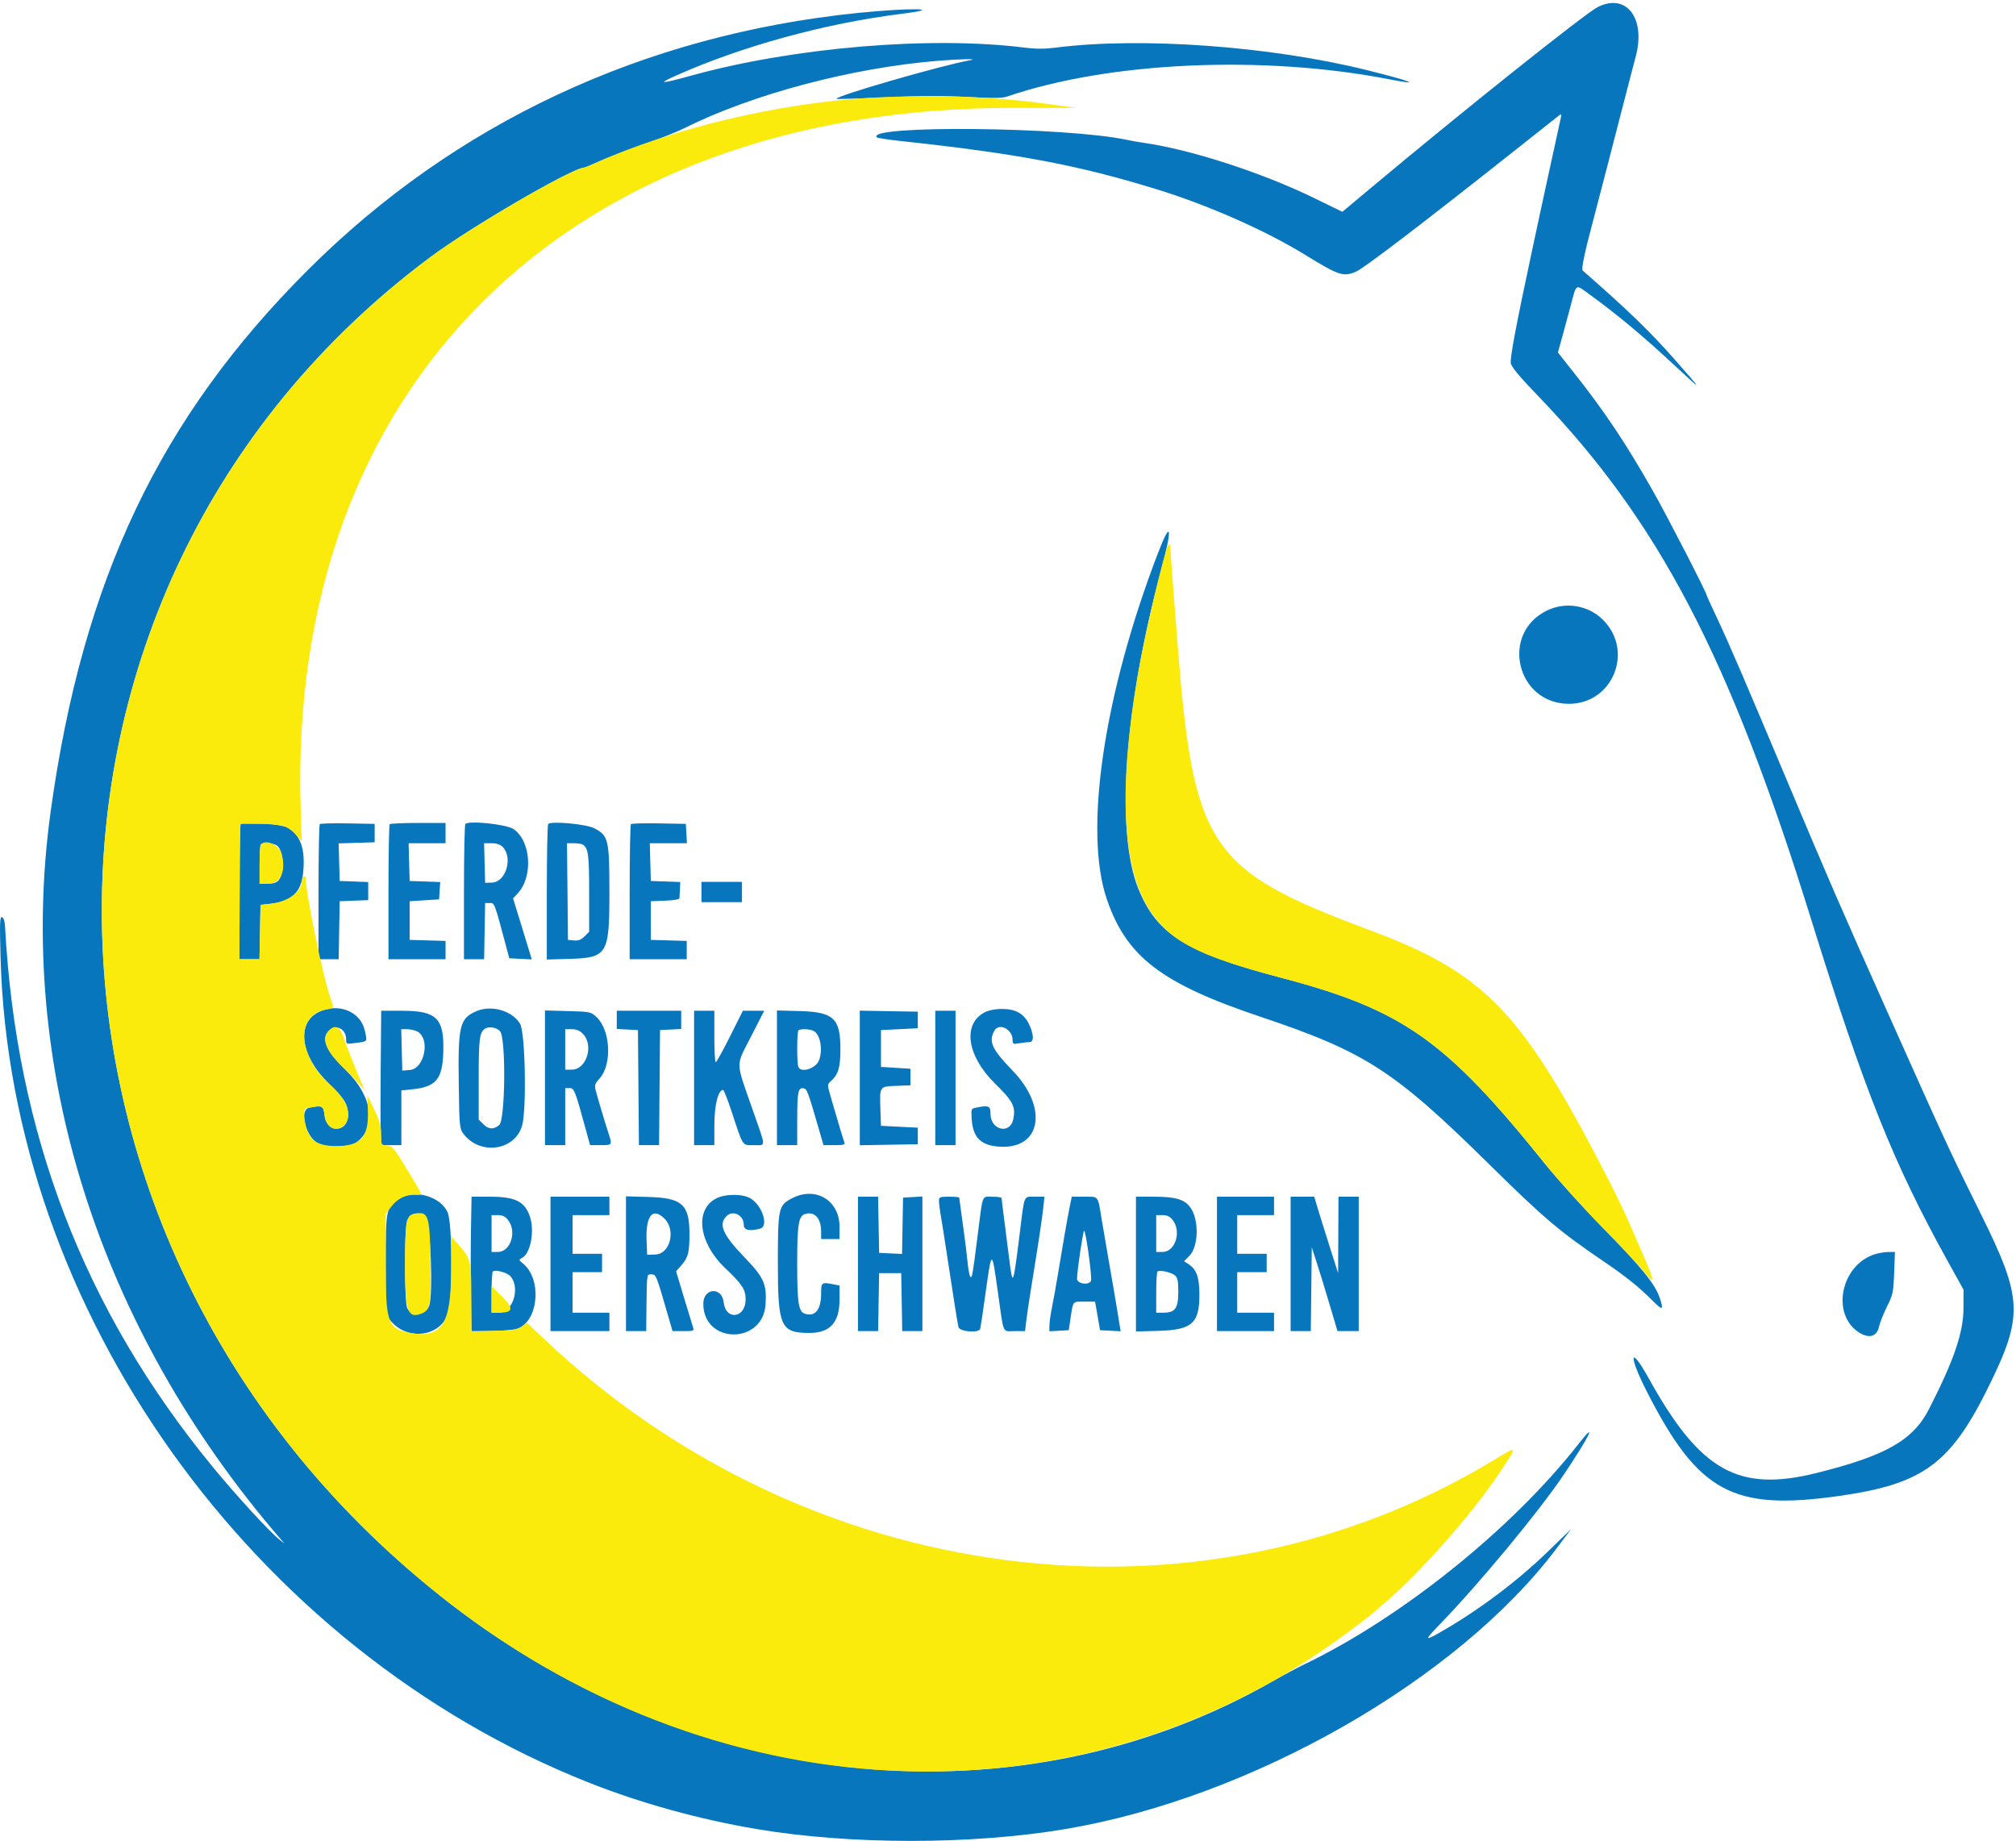
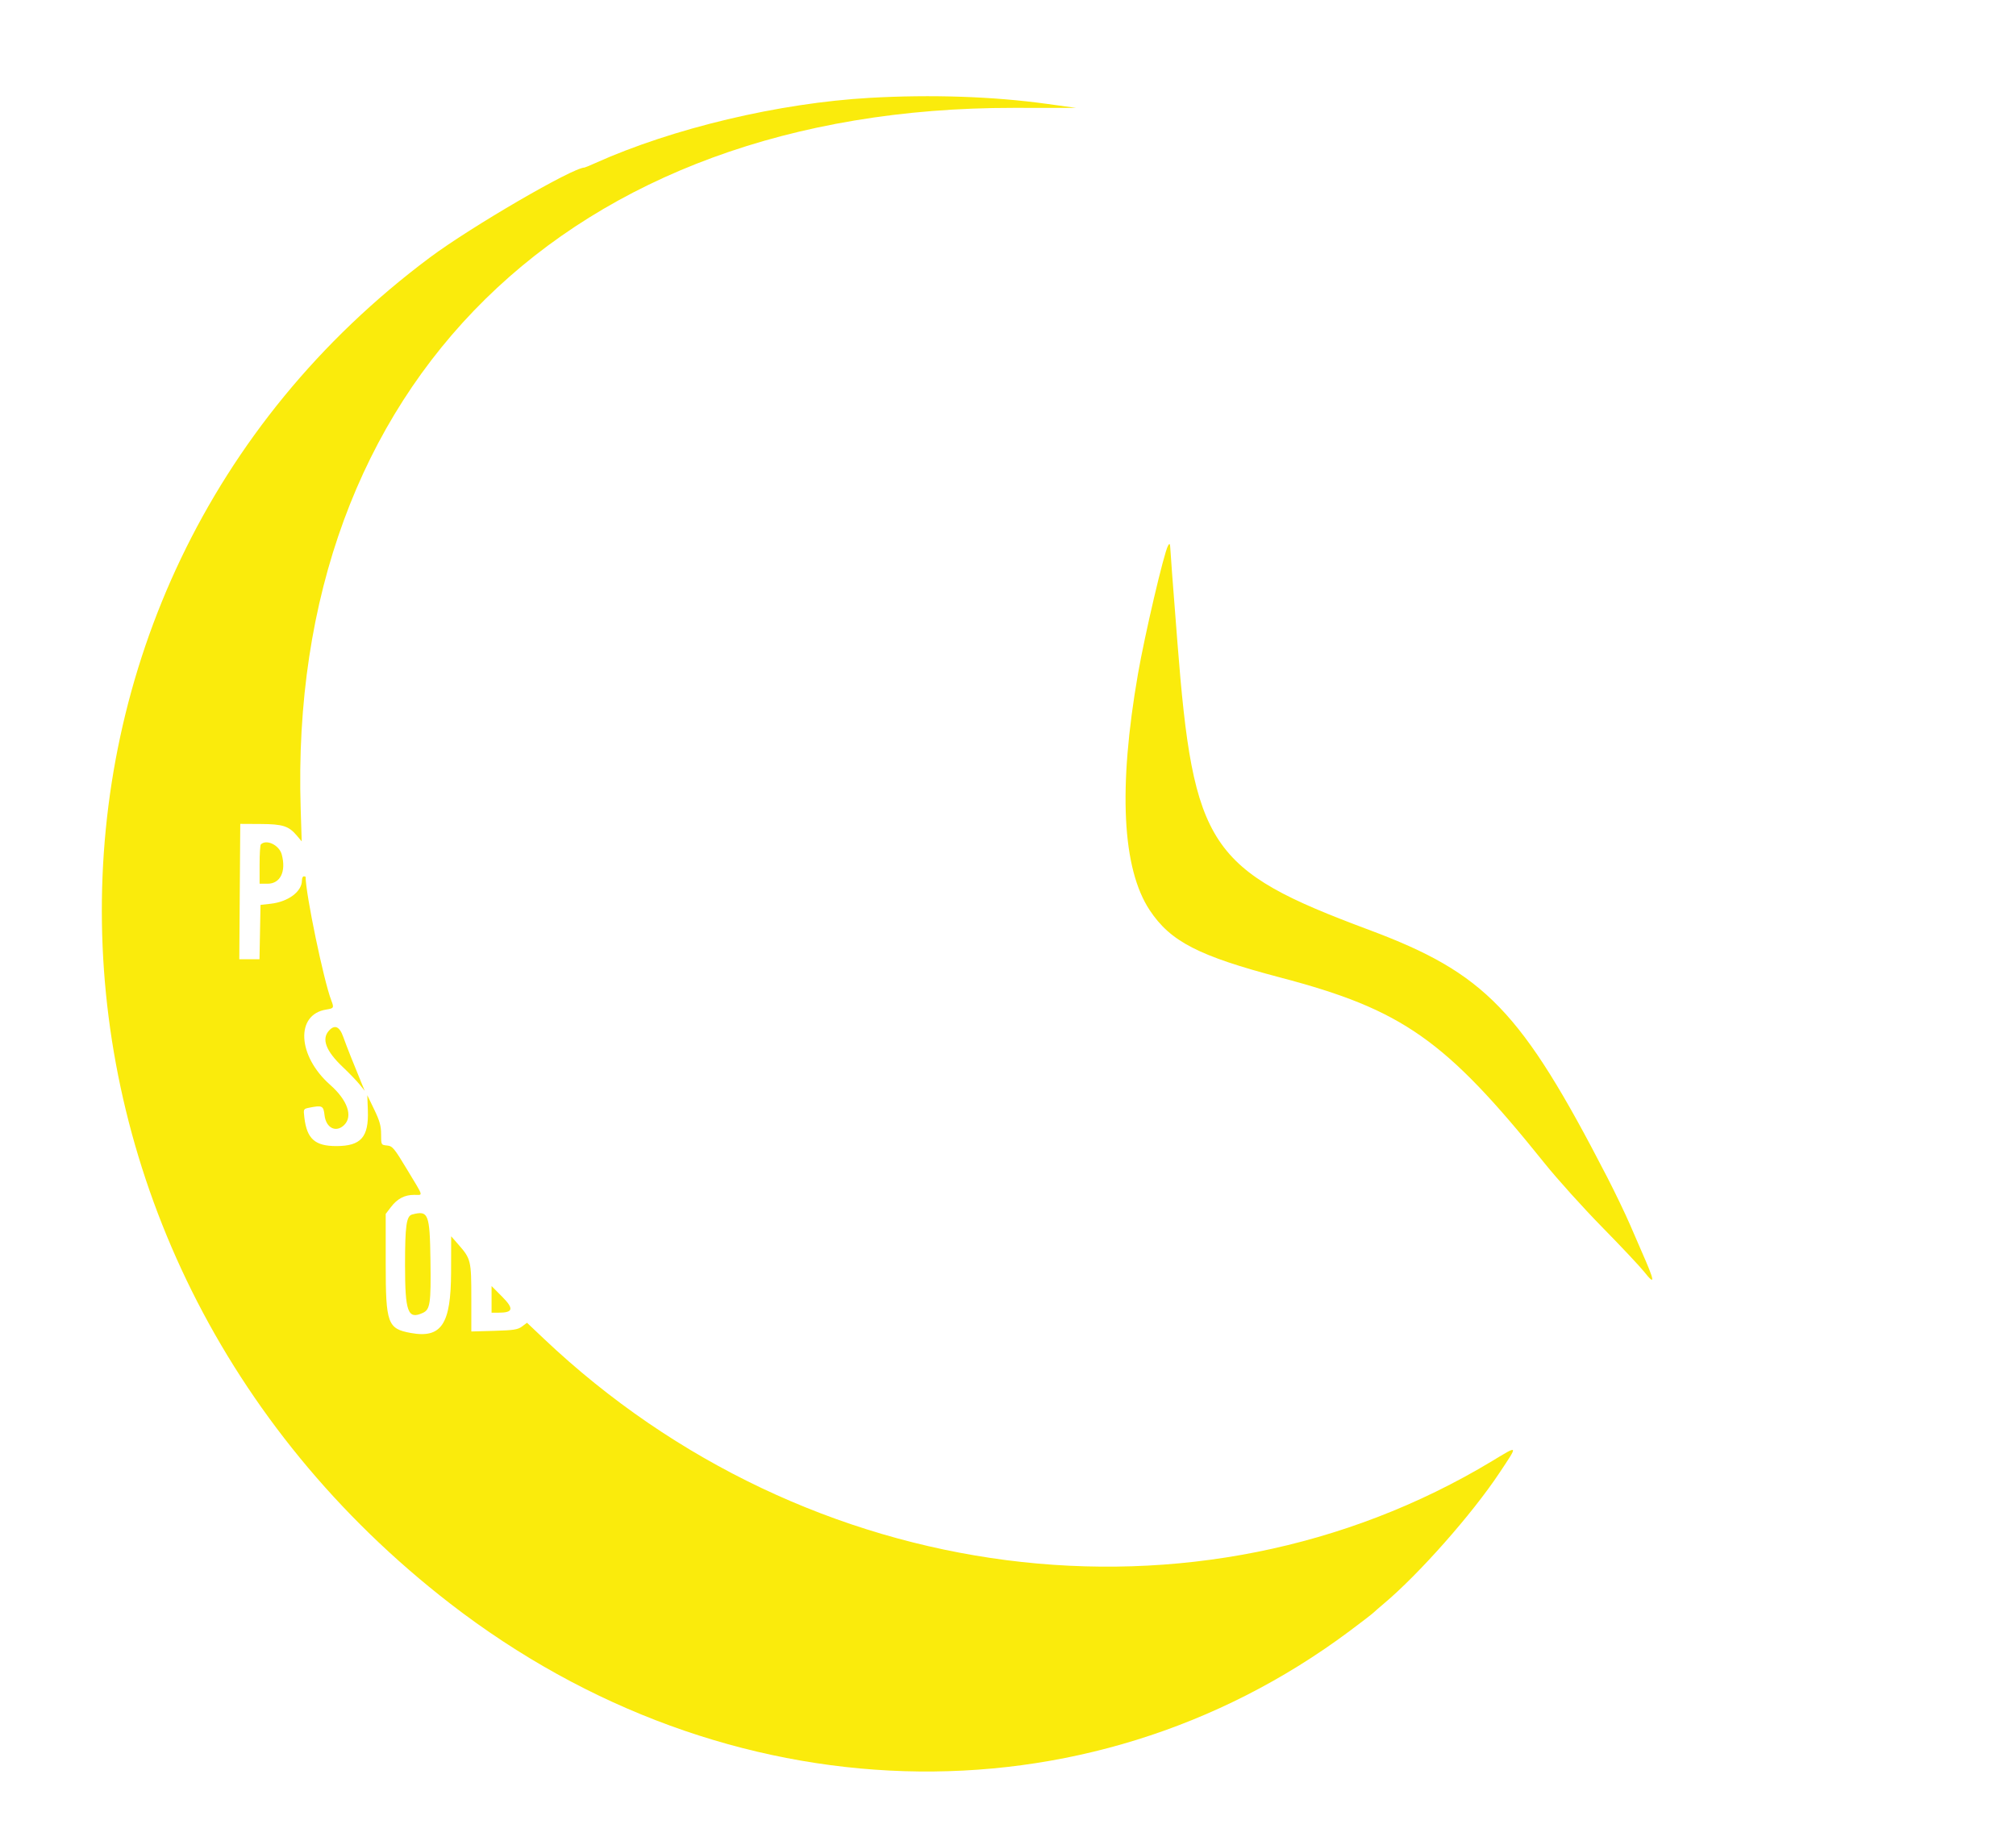
<svg xmlns="http://www.w3.org/2000/svg" id="svg" version="1.1" width="400" height="365.217" viewBox="0, 0, 400,365.217">
  <g id="svgg">
-     <path id="path0" d="M316.995 1.410 C 314.458 2.704,290.205 22.050,271.711 37.532 L 266.343 42.025 260.752 39.300 C 250.315 34.216,236.177 29.639,226.849 28.326 C 225.945 28.198,224.466 27.936,223.562 27.743 C 211.508 25.166,171.503 24.775,173.986 27.258 C 174.117 27.389,176.243 27.714,178.710 27.980 C 201.831 30.473,213.861 32.739,229.406 37.526 C 239.723 40.702,251.101 45.725,258.995 50.586 C 265.613 54.662,266.513 54.961,269.015 53.916 C 270.586 53.260,282.121 44.457,300.822 29.644 C 305.242 26.142,309.090 23.095,309.374 22.872 C 309.796 22.539,309.853 22.631,309.687 23.379 C 309.576 23.881,309.146 25.854,308.731 27.763 C 308.317 29.671,307.634 32.795,307.215 34.703 C 306.795 36.612,306.135 39.653,305.748 41.461 C 305.361 43.269,304.621 46.721,304.104 49.132 C 300.802 64.531,299.555 71.143,299.766 72.124 C 299.919 72.835,301.651 74.911,304.885 78.259 C 329.051 103.284,343.093 130.103,359.257 182.100 C 369.955 216.519,375.636 230.737,386.550 250.411 L 389.589 255.890 389.580 259.543 C 389.567 264.398,387.694 269.884,382.741 279.574 C 379.571 285.777,374.138 288.861,360.365 292.277 C 344.869 296.120,337.323 291.858,327.152 273.521 C 323.336 266.641,323.038 268.843,326.792 276.183 C 336.987 296.119,343.819 299.815,364.932 296.814 C 381.624 294.441,387.055 290.438,394.680 274.886 C 401.468 261.042,401.304 257.566,393.079 240.976 C 386.943 228.602,386.083 226.743,374.542 200.913 C 365.133 179.856,362.753 174.372,354.642 155.068 C 346.160 134.884,342.975 127.482,340.675 122.611 C 339.550 120.230,338.630 118.210,338.630 118.124 C 338.630 117.616,330.839 102.489,327.993 97.470 C 322.602 87.964,318.407 81.682,312.297 73.966 L 309.110 69.941 310.016 66.660 C 310.515 64.855,311.226 62.228,311.597 60.822 C 312.829 56.153,312.540 56.350,315.261 58.327 C 321.069 62.547,325.947 66.624,332.603 72.819 C 337.848 77.702,337.844 77.646,332.519 71.598 C 327.425 65.813,323.171 61.690,314.024 53.674 C 313.713 53.402,314.421 50.033,316.129 43.653 C 316.613 41.845,317.941 36.749,319.080 32.329 C 322.946 17.332,323.602 14.799,324.567 11.142 C 326.565 3.568,322.645 -1.470,316.995 1.410 M170.046 2.583 C 127.687 6.936,90.321 24.408,61.155 53.500 C 31.728 82.853,16.422 115.031,10.065 160.913 C 3.063 211.451,19.466 263.407,55.670 305.365 L 56.438 306.256 55.522 305.548 C 53.587 304.053,46.846 296.713,42.124 290.959 C 16.647 259.908,3.190 224.836,0.999 183.773 C 0.946 182.771,0.718 182.093,0.401 181.988 C -0.034 181.845,-0.078 183.072,0.111 189.997 C 2.017 259.975,49.987 327.225,116.895 353.721 C 127.161 357.787,138.767 360.996,150.137 362.912 C 168.763 366.051,192.878 366.042,211.507 362.891 C 248.346 356.658,289.244 333.266,308.849 307.215 L 311.735 303.379 307.009 307.952 C 300.867 313.896,293.196 319.630,285.618 323.945 C 282.653 325.633,282.638 325.426,285.510 322.466 C 293.523 314.207,305.443 299.813,310.390 292.420 C 315.493 284.794,316.981 281.660,313.208 286.484 C 300.050 303.307,278.121 320.939,258.813 330.222 C 257.406 330.898,254.694 332.347,252.785 333.442 C 202.682 362.189,138.465 356.190,89.315 318.172 C -1.151 248.195,-3.123 117.089,85.297 51.088 C 93.443 45.008,113.672 33.242,115.980 33.242 C 116.070 33.242,117.011 32.852,118.071 32.375 C 120.883 31.112,124.194 29.839,128.950 28.193 C 131.260 27.393,134.359 26.137,135.835 25.401 C 149.347 18.670,168.951 13.469,186.119 12.061 C 190.492 11.702,194.327 11.633,192.511 11.946 C 187.111 12.878,165.486 19.123,165.973 19.611 C 166.051 19.689,170.452 19.557,175.752 19.317 C 182.565 19.009,187.314 18.986,191.963 19.241 C 197.123 19.523,198.834 19.500,199.908 19.132 C 220.029 12.243,250.650 10.866,275.616 15.727 C 282.383 17.045,280.218 16.153,271.207 13.912 C 252.063 9.149,226.278 7.289,209.406 9.456 C 207.296 9.727,205.489 9.728,203.379 9.460 C 184.750 7.093,157.384 9.392,137.041 15.033 C 131.106 16.679,130.365 16.682,134.025 15.045 C 147.185 9.161,163.757 4.618,178.954 2.731 C 187.843 1.626,180.536 1.506,170.046 2.583 M229.852 109.498 C 219.042 137.527,214.981 164.784,219.591 178.362 C 223.479 189.815,230.426 195.144,250.046 201.723 C 270.908 208.719,276.577 212.376,295.525 231.060 C 306.364 241.747,309.359 244.283,318.356 250.394 C 322.555 253.246,325.279 255.435,327.799 257.983 C 329.900 260.106,330.145 260.033,329.314 257.531 C 328.389 254.745,325.662 251.386,317.968 243.555 C 314.163 239.683,309.007 233.970,306.509 230.860 C 286.784 206.299,278.315 200.340,254.064 193.961 C 235.363 189.041,229.554 185.412,225.869 176.343 C 221.302 165.104,223.083 140.222,230.398 113.059 C 232.654 104.682,232.385 102.929,229.852 109.498 M306.948 121.134 C 297.605 125.654,300.875 139.625,311.281 139.646 C 319.988 139.664,324.260 129.192,318.072 123.003 C 315.148 120.080,310.679 119.329,306.948 121.134 M47.763 163.492 C 47.612 163.648,47.489 169.747,47.489 177.047 L 47.489 190.320 49.488 190.320 L 51.487 190.320 51.588 184.932 L 51.689 179.543 53.699 179.318 C 57.842 178.854,59.739 177.070,60.137 173.265 C 60.645 168.406,59.628 165.576,56.851 164.125 C 55.623 163.483,48.268 162.971,47.763 163.492 M63.449 163.522 C 63.310 163.661,63.196 169.747,63.196 177.047 L 63.196 190.320 65.196 190.320 L 67.196 190.320 67.297 184.566 L 67.397 178.813 70.228 178.706 L 73.059 178.599 73.059 176.804 L 73.059 175.008 70.228 174.901 L 67.397 174.795 67.293 171.064 L 67.189 167.333 70.764 167.228 L 74.338 167.123 74.338 165.297 L 74.338 163.470 69.020 163.370 C 66.095 163.314,63.588 163.383,63.449 163.522 M77.321 163.531 C 77.187 163.665,77.078 169.747,77.078 177.047 L 77.078 190.320 82.740 190.320 L 88.402 190.320 88.402 188.506 L 88.402 186.693 84.840 186.589 L 81.279 186.484 81.279 182.648 L 81.279 178.813 84.201 178.630 L 87.123 178.447 87.234 176.727 L 87.345 175.007 84.312 174.901 L 81.279 174.795 81.174 171.050 L 81.070 167.306 84.736 167.306 L 88.402 167.306 88.402 165.297 L 88.402 163.288 82.983 163.288 C 80.003 163.288,77.455 163.397,77.321 163.531 M92.329 163.489 C 92.178 163.646,92.055 169.747,92.055 177.047 L 92.055 190.320 94.054 190.320 L 96.054 190.320 96.155 184.749 L 96.256 179.178 97.169 179.178 C 98.144 179.178,98.078 179.003,100.415 187.763 L 101.048 190.137 103.281 190.245 L 105.514 190.353 104.868 188.236 C 104.513 187.071,103.677 184.348,103.010 182.184 L 101.797 178.248 102.726 177.252 C 105.826 173.927,105.347 166.792,101.868 164.490 C 100.433 163.540,93.026 162.763,92.329 163.489 M108.767 163.492 C 108.616 163.647,108.493 169.761,108.493 177.078 L 108.493 190.381 112.851 190.259 C 120.524 190.044,120.913 189.409,120.913 177.100 C 120.913 166.568,120.728 165.785,117.895 164.329 C 116.288 163.504,109.370 162.869,108.767 163.492 M125.184 163.522 C 125.045 163.661,124.932 169.747,124.932 177.047 L 124.932 190.320 130.594 190.320 L 136.256 190.320 136.256 188.506 L 136.256 186.693 132.694 186.589 L 129.132 186.484 129.132 182.648 L 129.132 178.813 131.963 178.706 C 133.854 178.635,134.803 178.453,134.821 178.158 C 134.835 177.915,134.877 177.106,134.912 176.360 L 134.977 175.003 132.055 174.899 L 129.132 174.795 129.028 171.050 L 128.924 167.306 132.609 167.306 L 136.294 167.306 136.183 165.388 L 136.073 163.470 130.755 163.370 C 127.830 163.314,125.323 163.383,125.184 163.522 M54.806 167.677 C 56.294 168.474,56.589 173.184,55.246 174.703 C 54.871 175.127,54.147 175.342,53.094 175.342 L 51.507 175.342 51.507 171.568 C 51.507 169.492,51.616 167.683,51.750 167.549 C 52.121 167.179,54.024 167.259,54.806 167.677 M99.726 168.037 C 101.829 170.140,100.383 175.033,97.634 175.117 L 96.256 175.160 96.152 171.233 L 96.048 167.306 97.522 167.306 C 98.508 167.306,99.237 167.547,99.726 168.037 M115.653 167.586 C 116.723 168.300,116.895 169.626,116.895 177.162 L 116.895 184.873 115.976 185.793 C 115.296 186.472,114.748 186.682,113.875 186.598 L 112.694 186.484 112.597 176.895 L 112.499 167.306 113.875 167.312 C 114.632 167.315,115.432 167.438,115.653 167.586 M139.178 176.986 L 139.178 178.995 143.196 178.995 L 147.215 178.995 147.215 176.986 L 147.215 174.977 143.196 174.977 L 139.178 174.977 139.178 176.986 M63.196 200.822 C 58.720 203.059,59.626 209.528,65.170 214.912 C 68.388 218.038,69.041 219.099,69.041 221.211 C 69.041 224.836,64.798 224.878,64.390 221.256 C 64.180 219.389,63.933 219.268,61.371 219.781 C 59.440 220.167,60.399 224.889,62.770 226.667 C 64.203 227.741,69.272 227.724,70.749 226.641 C 74.815 223.658,73.893 217.465,68.621 212.338 C 64.607 208.436,63.594 206.007,65.326 204.440 C 66.729 203.170,68.676 204.181,68.676 206.182 C 68.676 207.190,68.680 207.191,70.594 206.934 C 72.998 206.610,72.892 206.759,72.372 204.435 C 71.526 200.655,67.055 198.895,63.196 200.822 M94.411 200.677 C 91.189 202.137,90.865 203.531,91.024 215.225 C 91.134 223.330,91.190 223.940,91.906 224.906 C 95.160 229.293,102.127 228.367,103.585 223.353 C 104.515 220.154,104.221 204.883,103.196 203.143 C 101.641 200.503,97.415 199.316,94.411 200.677 M195.446 200.822 C 190.927 203.102,191.800 209.453,197.388 214.951 C 201.009 218.513,201.549 219.560,201.052 222.047 C 200.430 225.156,196.530 224.256,196.530 221.005 C 196.530 219.417,196.188 219.265,193.730 219.756 C 192.684 219.965,192.667 220.007,192.796 222.026 C 193.034 225.739,194.633 227.308,198.400 227.520 C 206.632 227.986,207.998 219.744,200.903 212.420 C 196.808 208.193,196.119 206.699,197.273 204.542 C 198.181 202.846,200.913 204.195,200.913 206.339 C 200.913 207.152,201.017 207.202,202.283 206.992 C 203.037 206.868,203.941 206.764,204.292 206.762 C 205.204 206.756,205.122 205.098,204.110 203.091 C 203.082 201.054,201.470 200.184,198.721 200.184 C 197.535 200.184,196.194 200.445,195.446 200.822 M75.536 211.416 C 75.480 217.393,75.489 223.393,75.556 224.749 L 75.679 227.215 77.657 227.215 L 79.635 227.215 79.635 221.787 L 79.635 216.360 81.885 216.125 C 86.553 215.637,87.814 214.085,87.956 208.650 C 88.130 202.012,86.646 200.548,79.742 200.548 L 75.637 200.548 75.536 211.416 M108.128 213.851 L 108.128 227.215 110.137 227.215 L 112.146 227.215 112.146 221.553 L 112.146 215.890 113.003 215.890 C 113.925 215.890,114.093 216.319,116.202 224.016 L 117.078 227.211 119.178 227.213 C 121.488 227.215,121.503 227.193,120.764 224.944 C 119.981 222.559,118.413 217.296,118.141 216.141 C 117.951 215.329,118.103 214.900,118.866 214.104 C 121.466 211.390,121.191 204.475,118.378 201.826 C 117.232 200.747,117.145 200.729,112.671 200.609 L 108.128 200.488 108.128 213.851 M122.374 202.356 L 122.374 204.164 124.475 204.274 L 126.575 204.384 126.672 215.799 L 126.768 227.215 128.767 227.215 L 130.766 227.215 130.862 215.799 L 130.959 204.384 133.059 204.274 L 135.160 204.164 135.160 202.356 L 135.160 200.548 128.767 200.548 L 122.374 200.548 122.374 202.356 M137.717 213.881 L 137.717 227.215 139.726 227.215 L 141.735 227.215 141.735 223.182 C 141.735 219.290,142.501 216.247,143.478 216.259 C 143.624 216.261,144.383 218.193,145.163 220.551 C 147.520 227.676,147.215 227.215,149.570 227.215 C 152.027 227.215,152.049 227.944,149.363 220.268 C 145.889 210.338,145.923 211.716,149.001 205.691 L 151.628 200.548 149.510 200.548 L 147.393 200.548 144.838 205.654 C 143.433 208.463,142.160 210.764,142.009 210.768 C 141.858 210.773,141.735 208.475,141.735 205.662 L 141.735 200.548 139.726 200.548 L 137.717 200.548 137.717 213.881 M154.155 213.851 L 154.155 227.215 156.164 227.215 L 158.174 227.215 158.179 222.009 C 158.185 216.591,158.367 215.733,159.468 215.946 C 160.128 216.073,160.302 216.546,162.574 224.384 L 163.394 227.215 165.572 227.215 C 167.404 227.215,167.714 227.123,167.528 226.639 C 167.298 226.037,165.893 221.354,164.774 217.453 C 164.136 215.227,164.137 215.166,164.838 214.531 C 166.335 213.177,166.740 211.837,166.749 208.219 C 166.765 202.067,165.411 200.789,158.696 200.609 L 154.155 200.488 154.155 213.851 M170.594 213.881 L 170.594 227.233 176.347 227.133 L 182.100 227.032 182.100 225.388 L 182.100 223.744 178.447 223.562 L 174.795 223.379 174.687 220.274 C 174.521 215.497,174.470 215.575,177.811 215.449 L 180.639 215.342 180.639 213.699 L 180.639 212.055 177.717 211.872 L 174.795 211.689 174.795 208.037 L 174.795 204.384 178.447 204.201 L 182.100 204.018 182.100 202.374 L 182.100 200.731 176.347 200.630 L 170.594 200.529 170.594 213.881 M185.571 213.881 L 185.571 227.215 187.580 227.215 L 189.589 227.215 189.589 213.881 L 189.589 200.548 187.580 200.548 L 185.571 200.548 185.571 213.881 M99.213 204.605 C 100.414 205.932,100.268 222.239,99.046 223.229 C 97.888 224.166,96.951 224.108,95.874 223.030 L 94.977 222.134 94.977 214.057 C 94.977 206.152,95.142 204.834,96.219 204.115 C 96.998 203.595,98.525 203.845,99.213 204.605 M82.692 204.611 C 85.449 205.867,84.309 212.077,81.279 212.308 L 79.817 212.419 79.714 208.310 L 79.611 204.201 80.701 204.201 C 81.301 204.201,82.197 204.385,82.692 204.611 M115.633 205.098 C 117.888 207.353,116.389 212.237,113.441 212.237 L 112.146 212.237 112.146 208.219 L 112.146 204.201 113.441 204.201 C 114.329 204.201,115.018 204.483,115.633 205.098 M161.447 204.558 C 162.730 205.245,163.285 208.167,162.539 210.306 C 161.949 211.999,158.907 212.992,158.395 211.660 C 158.094 210.875,158.113 204.749,158.417 204.444 C 158.782 204.080,160.686 204.151,161.447 204.558 M79.411 237.753 C 76.578 239.532,76.530 239.751,76.530 250.841 C 76.530 260.298,76.565 260.816,77.283 261.777 C 80.380 265.926,86.747 265.499,88.811 261.005 C 89.826 258.794,89.819 242.751,88.802 240.512 C 87.398 237.421,82.318 235.929,79.411 237.753 M142.059 237.808 C 137.790 240.063,138.630 246.586,143.827 251.546 C 147.265 254.827,147.940 255.854,147.943 257.808 C 147.949 261.561,144.006 262.080,143.581 258.382 C 143.222 255.258,139.543 255.524,139.543 258.673 C 139.543 266.720,151.386 266.836,151.899 258.795 C 152.154 254.781,151.563 253.459,147.741 249.498 C 143.411 245.010,142.500 242.940,144.136 241.305 C 145.431 240.010,147.580 241.094,147.580 243.042 C 147.580 244.080,148.720 244.339,150.819 243.777 C 152.566 243.309,151.276 239.223,148.930 237.792 C 147.363 236.837,143.881 236.845,142.059 237.808 M157.078 237.790 C 154.444 239.192,154.338 239.695,154.338 250.776 C 154.338 263.251,154.901 264.477,160.625 264.474 C 164.707 264.471,166.572 262.396,166.574 257.854 L 166.575 255.068 165.434 254.840 C 163.021 254.358,162.922 254.427,162.922 256.604 C 162.922 259.864,161.765 261.316,159.692 260.657 C 158.442 260.261,158.174 258.516,158.174 250.776 C 158.174 243.036,158.442 241.292,159.692 240.895 C 161.626 240.281,162.922 241.688,162.922 244.401 L 162.922 245.845 164.749 245.845 L 166.575 245.845 166.574 243.379 C 166.571 238.125,161.764 235.296,157.078 237.790 M93.449 243.744 C 93.385 247.210,93.384 253.210,93.446 257.078 L 93.559 264.110 97.465 264.089 C 99.613 264.078,101.938 263.872,102.633 263.632 C 106.836 262.182,107.593 253.861,103.806 250.736 C 102.880 249.972,102.878 249.961,103.629 249.559 C 105.267 248.683,106.099 244.243,105.155 241.424 C 104.137 238.385,102.256 237.443,97.205 237.443 L 93.564 237.443 93.449 243.744 M109.224 250.776 L 109.224 264.110 115.068 264.110 L 120.913 264.110 120.913 262.283 L 120.913 260.457 117.260 260.457 L 113.607 260.457 113.607 256.438 L 113.607 252.420 116.530 252.420 L 119.452 252.420 119.452 250.594 L 119.452 248.767 116.530 248.767 L 113.607 248.767 113.607 244.932 L 113.607 241.096 117.260 241.096 L 120.913 241.096 120.913 239.269 L 120.913 237.443 115.068 237.443 L 109.224 237.443 109.224 250.776 M124.201 250.739 L 124.201 264.110 126.210 264.110 L 128.219 264.110 128.265 259.178 C 128.290 256.466,128.352 254.082,128.402 253.881 C 128.452 253.680,128.514 253.340,128.539 253.125 C 128.564 252.910,128.943 252.787,129.380 252.851 C 130.209 252.973,130.221 253.005,132.619 261.279 L 133.440 264.110 135.603 264.110 C 137.684 264.110,137.756 264.078,137.492 263.288 C 137.341 262.836,136.526 260.166,135.680 257.355 L 134.143 252.244 135.194 251.047 C 136.556 249.496,136.805 248.515,136.796 244.744 C 136.783 238.990,135.331 237.684,128.741 237.497 L 124.201 237.368 124.201 250.739 M170.228 250.776 L 170.228 264.110 172.228 264.110 L 174.228 264.110 174.329 258.356 L 174.429 252.603 176.621 252.603 L 178.813 252.603 178.913 258.356 L 179.014 264.110 181.014 264.110 L 183.014 264.110 183.014 250.757 L 183.014 237.405 181.096 237.515 L 179.178 237.626 179.077 243.214 L 178.976 248.801 176.703 248.693 L 174.429 248.584 174.328 243.014 L 174.228 237.443 172.228 237.443 L 170.228 237.443 170.228 250.776 M186.301 238.295 C 186.301 238.764,186.461 240.038,186.655 241.126 C 186.850 242.215,187.430 245.900,187.945 249.315 C 189.056 256.683,189.923 262.151,190.161 263.288 C 190.361 264.240,194.232 264.567,194.490 263.653 C 194.560 263.402,194.986 260.566,195.435 257.352 C 196.794 247.622,196.761 247.634,197.999 256.438 C 199.203 265.000,198.822 264.110,201.277 264.110 L 203.386 264.110 203.635 262.009 C 203.772 260.854,204.191 258.018,204.567 255.708 C 206.011 246.833,206.769 241.830,206.994 239.678 L 207.227 237.443 205.337 237.443 C 203.066 237.443,203.293 236.923,202.393 244.201 C 201.024 255.263,200.952 255.457,200.261 249.954 C 200.016 247.995,199.570 244.502,199.271 242.192 C 198.973 239.881,198.727 237.868,198.725 237.717 C 198.723 237.566,197.903 237.443,196.902 237.443 C 194.757 237.443,195.043 236.693,193.976 245.114 C 192.955 253.173,192.887 253.565,192.541 253.352 C 192.377 253.250,192.128 251.971,191.989 250.510 C 191.850 249.049,191.417 245.591,191.028 242.826 C 190.638 240.061,190.320 237.718,190.320 237.621 C 190.320 237.523,189.416 237.443,188.311 237.443 C 186.449 237.443,186.301 237.506,186.301 238.295 M212.258 239.361 C 211.836 241.402,210.782 247.439,209.852 253.151 C 209.541 255.059,209.046 257.806,208.753 259.254 C 208.459 260.702,208.219 262.396,208.219 263.017 L 208.219 264.148 210.137 264.037 L 212.055 263.927 212.354 261.918 C 212.940 257.988,212.730 258.265,215.129 258.265 L 217.276 258.265 217.770 261.096 L 218.265 263.927 220.306 264.035 L 222.348 264.143 221.708 260.199 C 221.355 258.030,220.632 253.790,220.100 250.776 C 219.569 247.763,218.892 243.817,218.597 242.009 C 217.798 237.109,218.049 237.443,215.161 237.443 L 212.655 237.443 212.258 239.361 M225.388 250.814 L 225.388 264.185 229.928 264.056 C 236.530 263.868,238.004 262.540,237.975 256.804 C 237.958 253.393,237.412 251.867,235.840 250.837 L 234.930 250.240 235.973 249.198 C 237.744 247.426,237.949 242.409,236.354 239.829 C 235.252 238.045,233.405 237.443,229.034 237.443 L 225.388 237.443 225.388 250.814 M241.461 250.776 L 241.461 264.110 247.123 264.110 L 252.785 264.110 252.785 262.283 L 252.785 260.457 249.132 260.457 L 245.479 260.457 245.479 256.438 L 245.479 252.420 248.402 252.420 L 251.324 252.420 251.324 250.594 L 251.324 248.767 248.402 248.767 L 245.479 248.767 245.479 244.932 L 245.479 241.096 249.132 241.096 L 252.785 241.096 252.785 239.269 L 252.785 237.443 247.123 237.443 L 241.461 237.443 241.461 250.776 M256.073 250.776 L 256.073 264.110 258.075 264.110 L 260.078 264.110 260.176 255.799 L 260.274 247.489 261.224 250.411 C 261.746 252.018,262.894 255.758,263.774 258.721 L 265.376 264.110 267.482 264.110 L 269.589 264.110 269.589 250.776 L 269.589 237.443 267.580 237.443 L 265.571 237.443 265.534 245.023 L 265.497 252.603 263.925 247.671 C 263.061 244.959,261.995 241.548,261.557 240.091 L 260.761 237.443 258.417 237.443 L 256.073 237.443 256.073 250.776 M84.434 241.428 C 85.406 242.214,85.991 256.871,85.141 259.108 C 84.393 261.076,81.619 261.348,80.793 259.535 C 80.234 258.309,80.206 243.855,80.759 242.268 C 81.320 240.659,83.007 240.274,84.434 241.428 M100.795 242.058 C 102.602 244.356,101.321 248.402,98.786 248.402 L 97.534 248.402 97.534 244.749 L 97.534 241.096 98.786 241.096 C 99.704 241.096,100.241 241.353,100.795 242.058 M131.852 241.806 C 134.165 244.119,132.939 248.849,130.010 248.914 L 128.402 248.950 128.290 246.210 C 128.085 241.192,129.494 239.449,131.852 241.806 M232.668 242.058 C 234.475 244.356,233.193 248.402,230.658 248.402 L 229.406 248.402 229.406 244.749 L 229.406 241.096 230.658 241.096 C 231.576 241.096,232.113 241.353,232.668 242.058 M216.465 254.126 C 216.094 255.092,213.699 254.732,213.699 253.711 C 213.699 252.296,214.817 244.642,215.086 244.217 C 215.379 243.753,216.728 253.440,216.465 254.126 M371.736 248.938 C 365.164 251.281,363.357 260.781,368.805 264.351 C 370.748 265.624,372.353 265.231,372.776 263.379 C 372.982 262.475,373.717 260.608,374.408 259.230 C 375.570 256.912,375.676 256.417,375.823 252.564 L 375.982 248.402 374.567 248.418 C 373.788 248.427,372.514 248.661,371.736 248.938 M101.279 253.227 C 103.294 255.546,101.744 260.457,98.995 260.457 L 97.534 260.457 97.534 256.499 C 97.534 254.323,97.646 252.430,97.782 252.294 C 98.235 251.841,100.629 252.480,101.279 253.227 M233.151 253.071 C 233.651 253.508,233.790 254.213,233.790 256.312 C 233.790 259.576,233.169 260.457,230.868 260.457 L 229.406 260.457 229.406 256.499 C 229.406 254.323,229.518 252.430,229.654 252.294 C 230.036 251.912,232.434 252.445,233.151 253.071 " stroke="none" fill="#0876bd" fill-rule="evenodd" />
    <path id="path1" d="M172.603 19.413 C 154.575 20.434,133.495 25.445,118.071 32.375 C 117.011 32.852,116.070 33.242,115.980 33.242 C 113.672 33.242,93.443 45.008,85.297 51.088 C -3.123 117.089,-1.151 248.195,89.315 318.172 C 144.044 360.505,215.429 362.694,267.754 323.642 C 270.069 321.915,272.210 320.265,272.512 319.976 C 272.813 319.688,273.717 318.901,274.521 318.228 C 281.494 312.386,292.082 300.417,297.498 292.254 C 301.273 286.564,301.355 286.696,296.048 289.896 C 237.575 325.148,160.215 315.164,107.900 265.612 L 104.567 262.455 103.581 263.191 C 102.744 263.816,101.911 263.946,98.056 264.056 L 93.516 264.185 93.516 257.536 C 93.516 250.120,93.430 249.764,90.958 246.941 L 89.520 245.297 89.501 252.420 C 89.473 262.761,87.589 265.595,81.486 264.479 C 76.908 263.642,76.530 262.598,76.530 250.812 L 76.530 240.856 77.553 239.515 C 78.834 237.835,80.271 237.078,82.174 237.078 C 83.995 237.078,84.157 237.669,80.812 232.115 C 78.195 227.770,77.878 227.388,76.794 227.283 C 75.618 227.168,75.616 227.166,75.616 225.074 C 75.616 223.402,75.340 222.407,74.247 220.140 L 72.877 217.301 72.986 220.340 C 73.177 225.635,71.615 227.397,66.731 227.397 C 62.487 227.397,60.890 225.969,60.387 221.725 C 60.187 220.036,60.198 220.015,61.371 219.781 C 63.933 219.268,64.180 219.389,64.390 221.256 C 64.680 223.825,66.688 224.819,68.311 223.196 C 70.058 221.448,68.937 218.275,65.498 215.237 C 59.019 209.514,58.587 201.294,64.712 200.314 C 66.253 200.068,66.302 199.977,65.723 198.471 C 64.224 194.571,60.639 177.318,60.639 174.000 C 60.639 173.935,60.475 173.881,60.274 173.881 C 60.073 173.881,59.909 174.241,59.909 174.681 C 59.909 176.900,57.196 178.926,53.699 179.318 L 51.689 179.543 51.588 184.932 L 51.487 190.320 49.483 190.320 L 47.480 190.320 47.575 176.895 L 47.671 163.470 51.689 163.491 C 56.136 163.515,57.294 163.889,58.929 165.832 L 59.863 166.942 59.658 160.457 C 56.995 76.291,112.893 21.335,201.096 21.401 L 213.516 21.410 207.671 20.603 C 197.068 19.138,184.800 18.722,172.603 19.413 M231.737 108.311 C 230.932 109.748,227.144 125.921,225.790 133.699 C 221.843 156.374,222.640 172.347,228.131 180.619 C 232.244 186.817,237.830 189.690,254.064 193.961 C 278.315 200.340,286.784 206.299,306.509 230.860 C 309.007 233.970,314.119 239.641,317.870 243.463 C 321.621 247.284,325.381 251.281,326.225 252.345 C 328.499 255.212,328.386 254.353,325.681 248.219 C 325.415 247.616,324.418 245.315,323.465 243.105 C 322.511 240.895,320.460 236.621,318.906 233.607 C 301.841 200.513,294.715 193.114,271.598 184.485 C 239.785 172.610,236.789 168.109,233.612 127.423 C 232.531 113.571,232.325 110.846,232.236 109.224 C 232.158 107.798,232.092 107.677,231.737 108.311 M51.750 167.549 C 51.616 167.683,51.507 169.492,51.507 171.568 L 51.507 175.342 53.094 175.342 C 55.630 175.342,56.809 172.910,55.903 169.545 C 55.398 167.668,52.854 166.446,51.750 167.549 M65.262 204.504 C 63.763 206.160,64.671 208.547,68.000 211.698 C 69.276 212.906,70.781 214.466,71.345 215.166 L 72.370 216.438 71.764 214.977 C 70.145 211.074,68.727 207.489,68.113 205.753 C 67.369 203.646,66.416 203.228,65.262 204.504 M81.763 240.977 C 80.636 241.275,80.365 243.214,80.365 250.996 C 80.365 260.343,80.921 261.851,83.870 260.507 C 85.353 259.832,85.525 258.664,85.407 250.121 C 85.278 240.793,85.009 240.118,81.763 240.977 M97.534 257.812 L 97.534 260.457 98.926 260.457 C 101.834 260.457,102.009 259.674,99.635 257.283 L 97.534 255.168 97.534 257.812 " stroke="none" fill="#faeb0c" fill-rule="evenodd" />
  </g>
</svg>